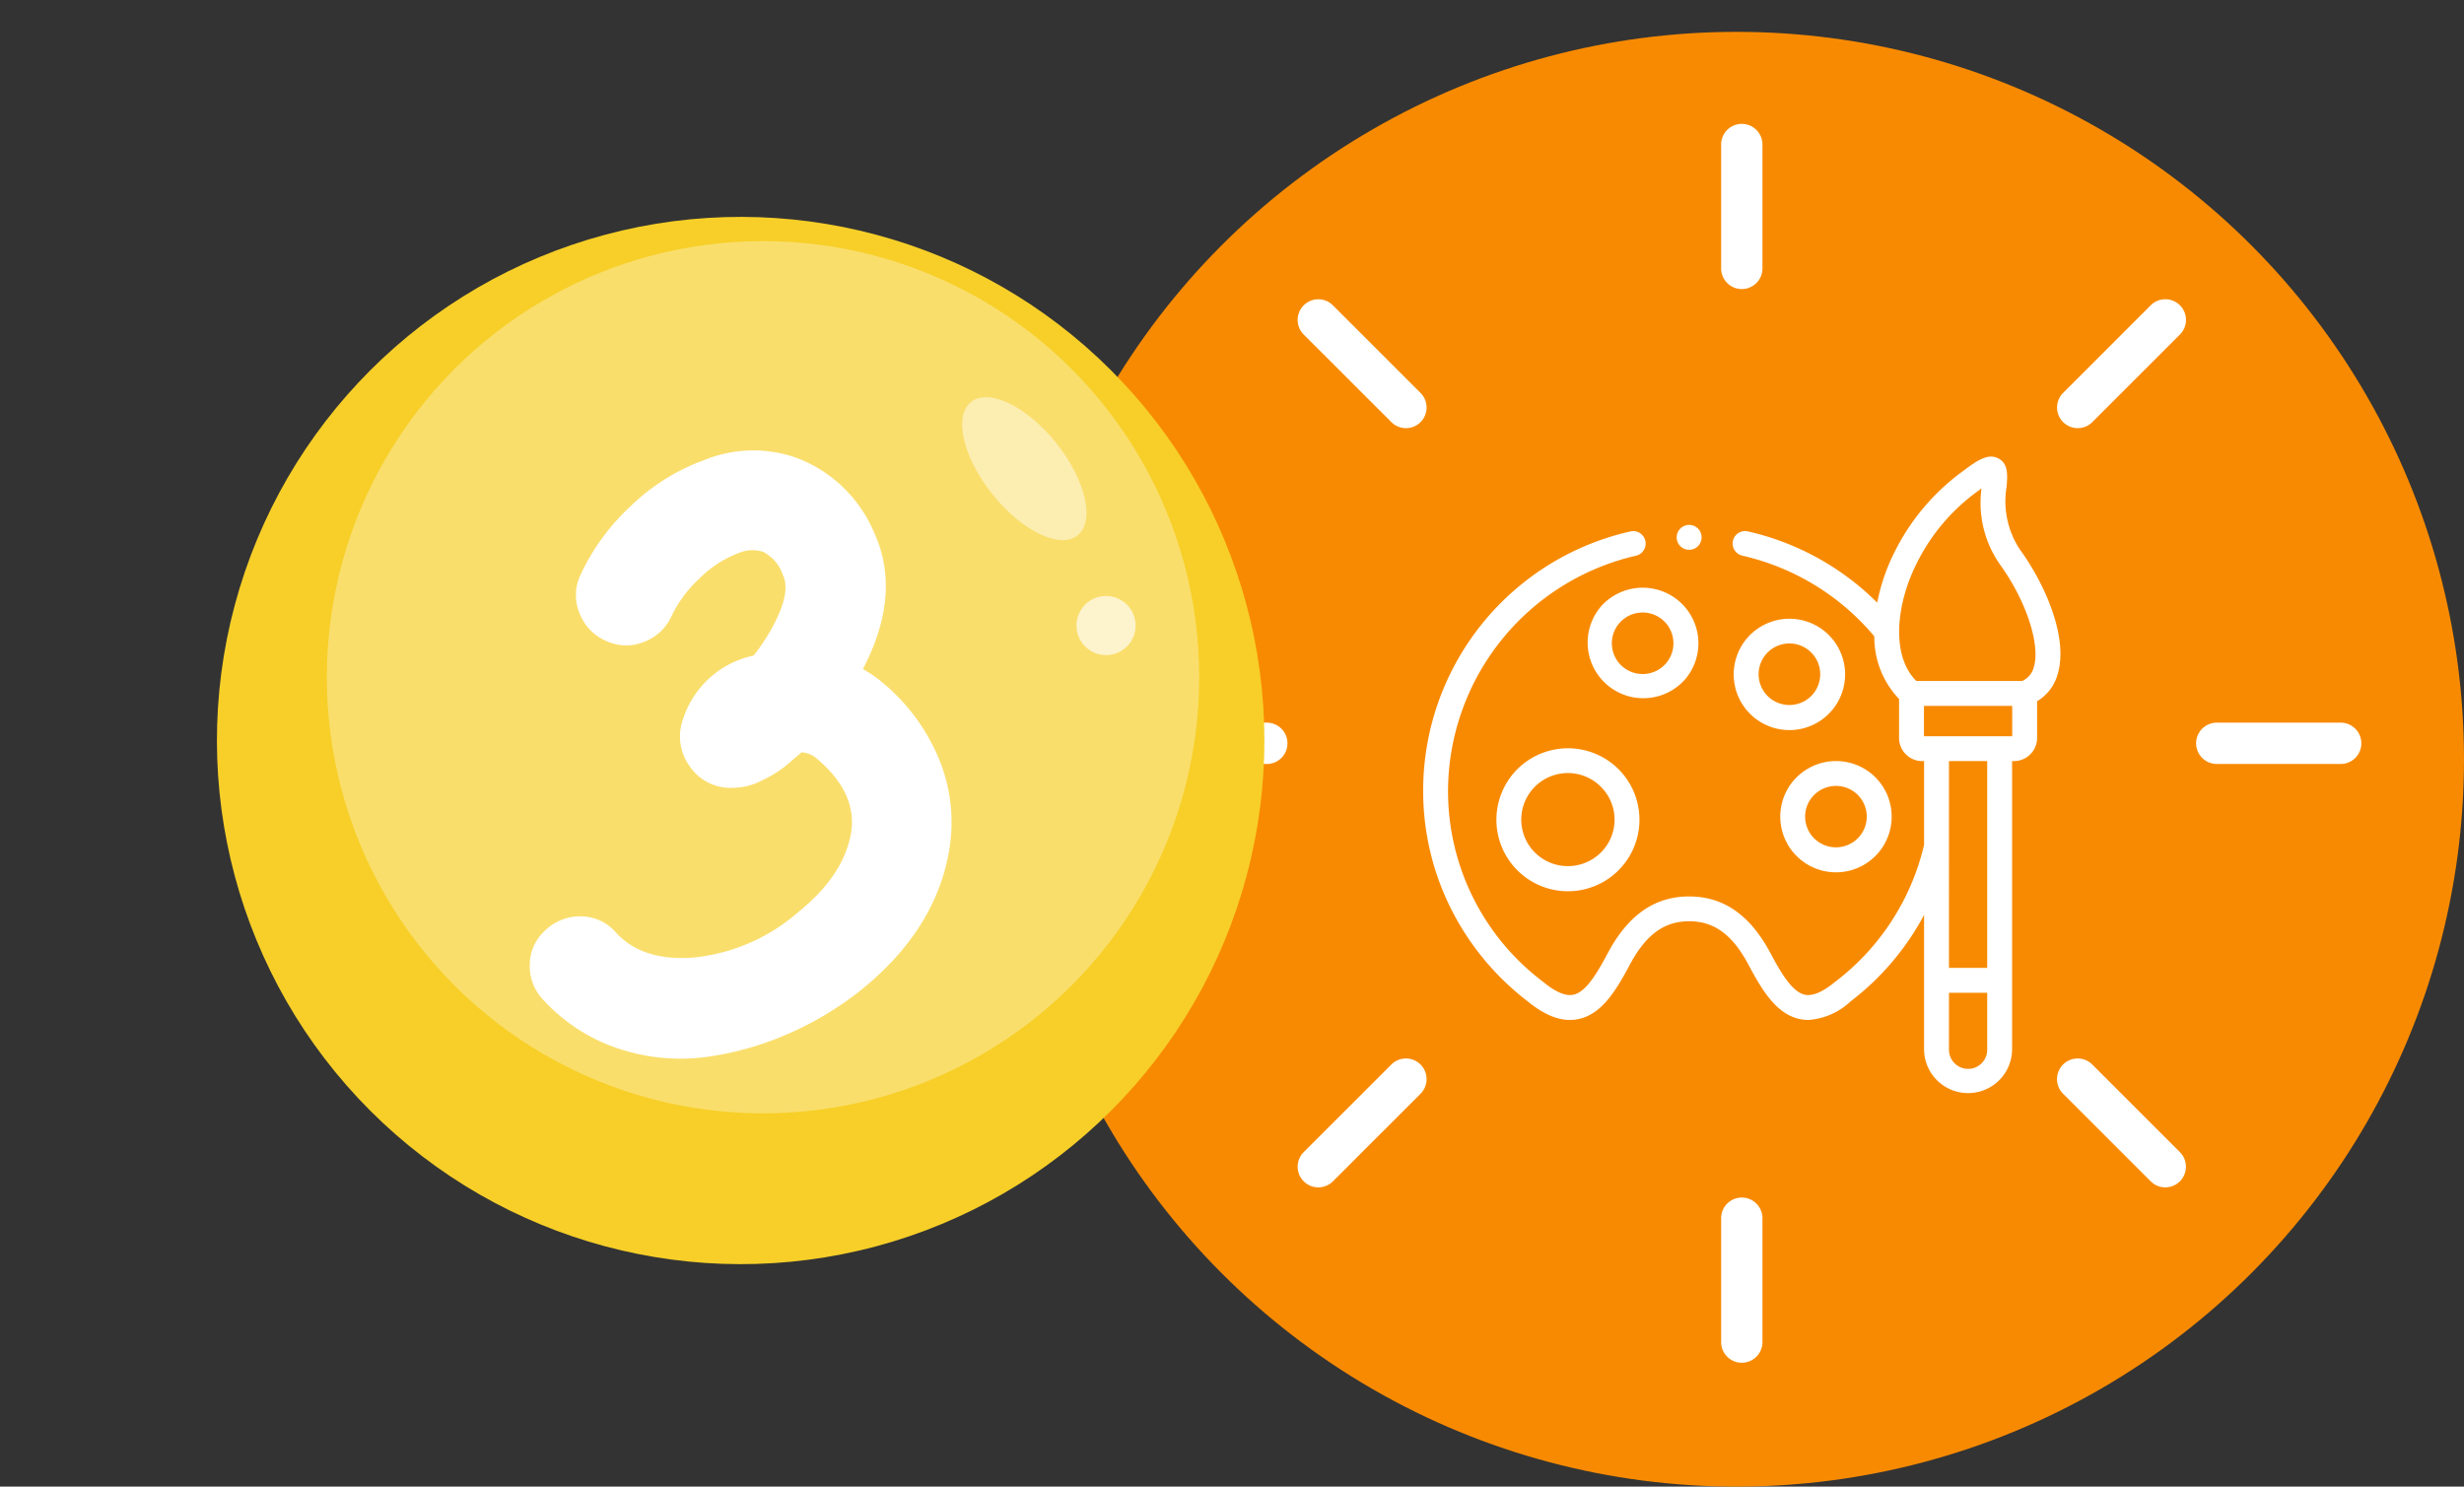
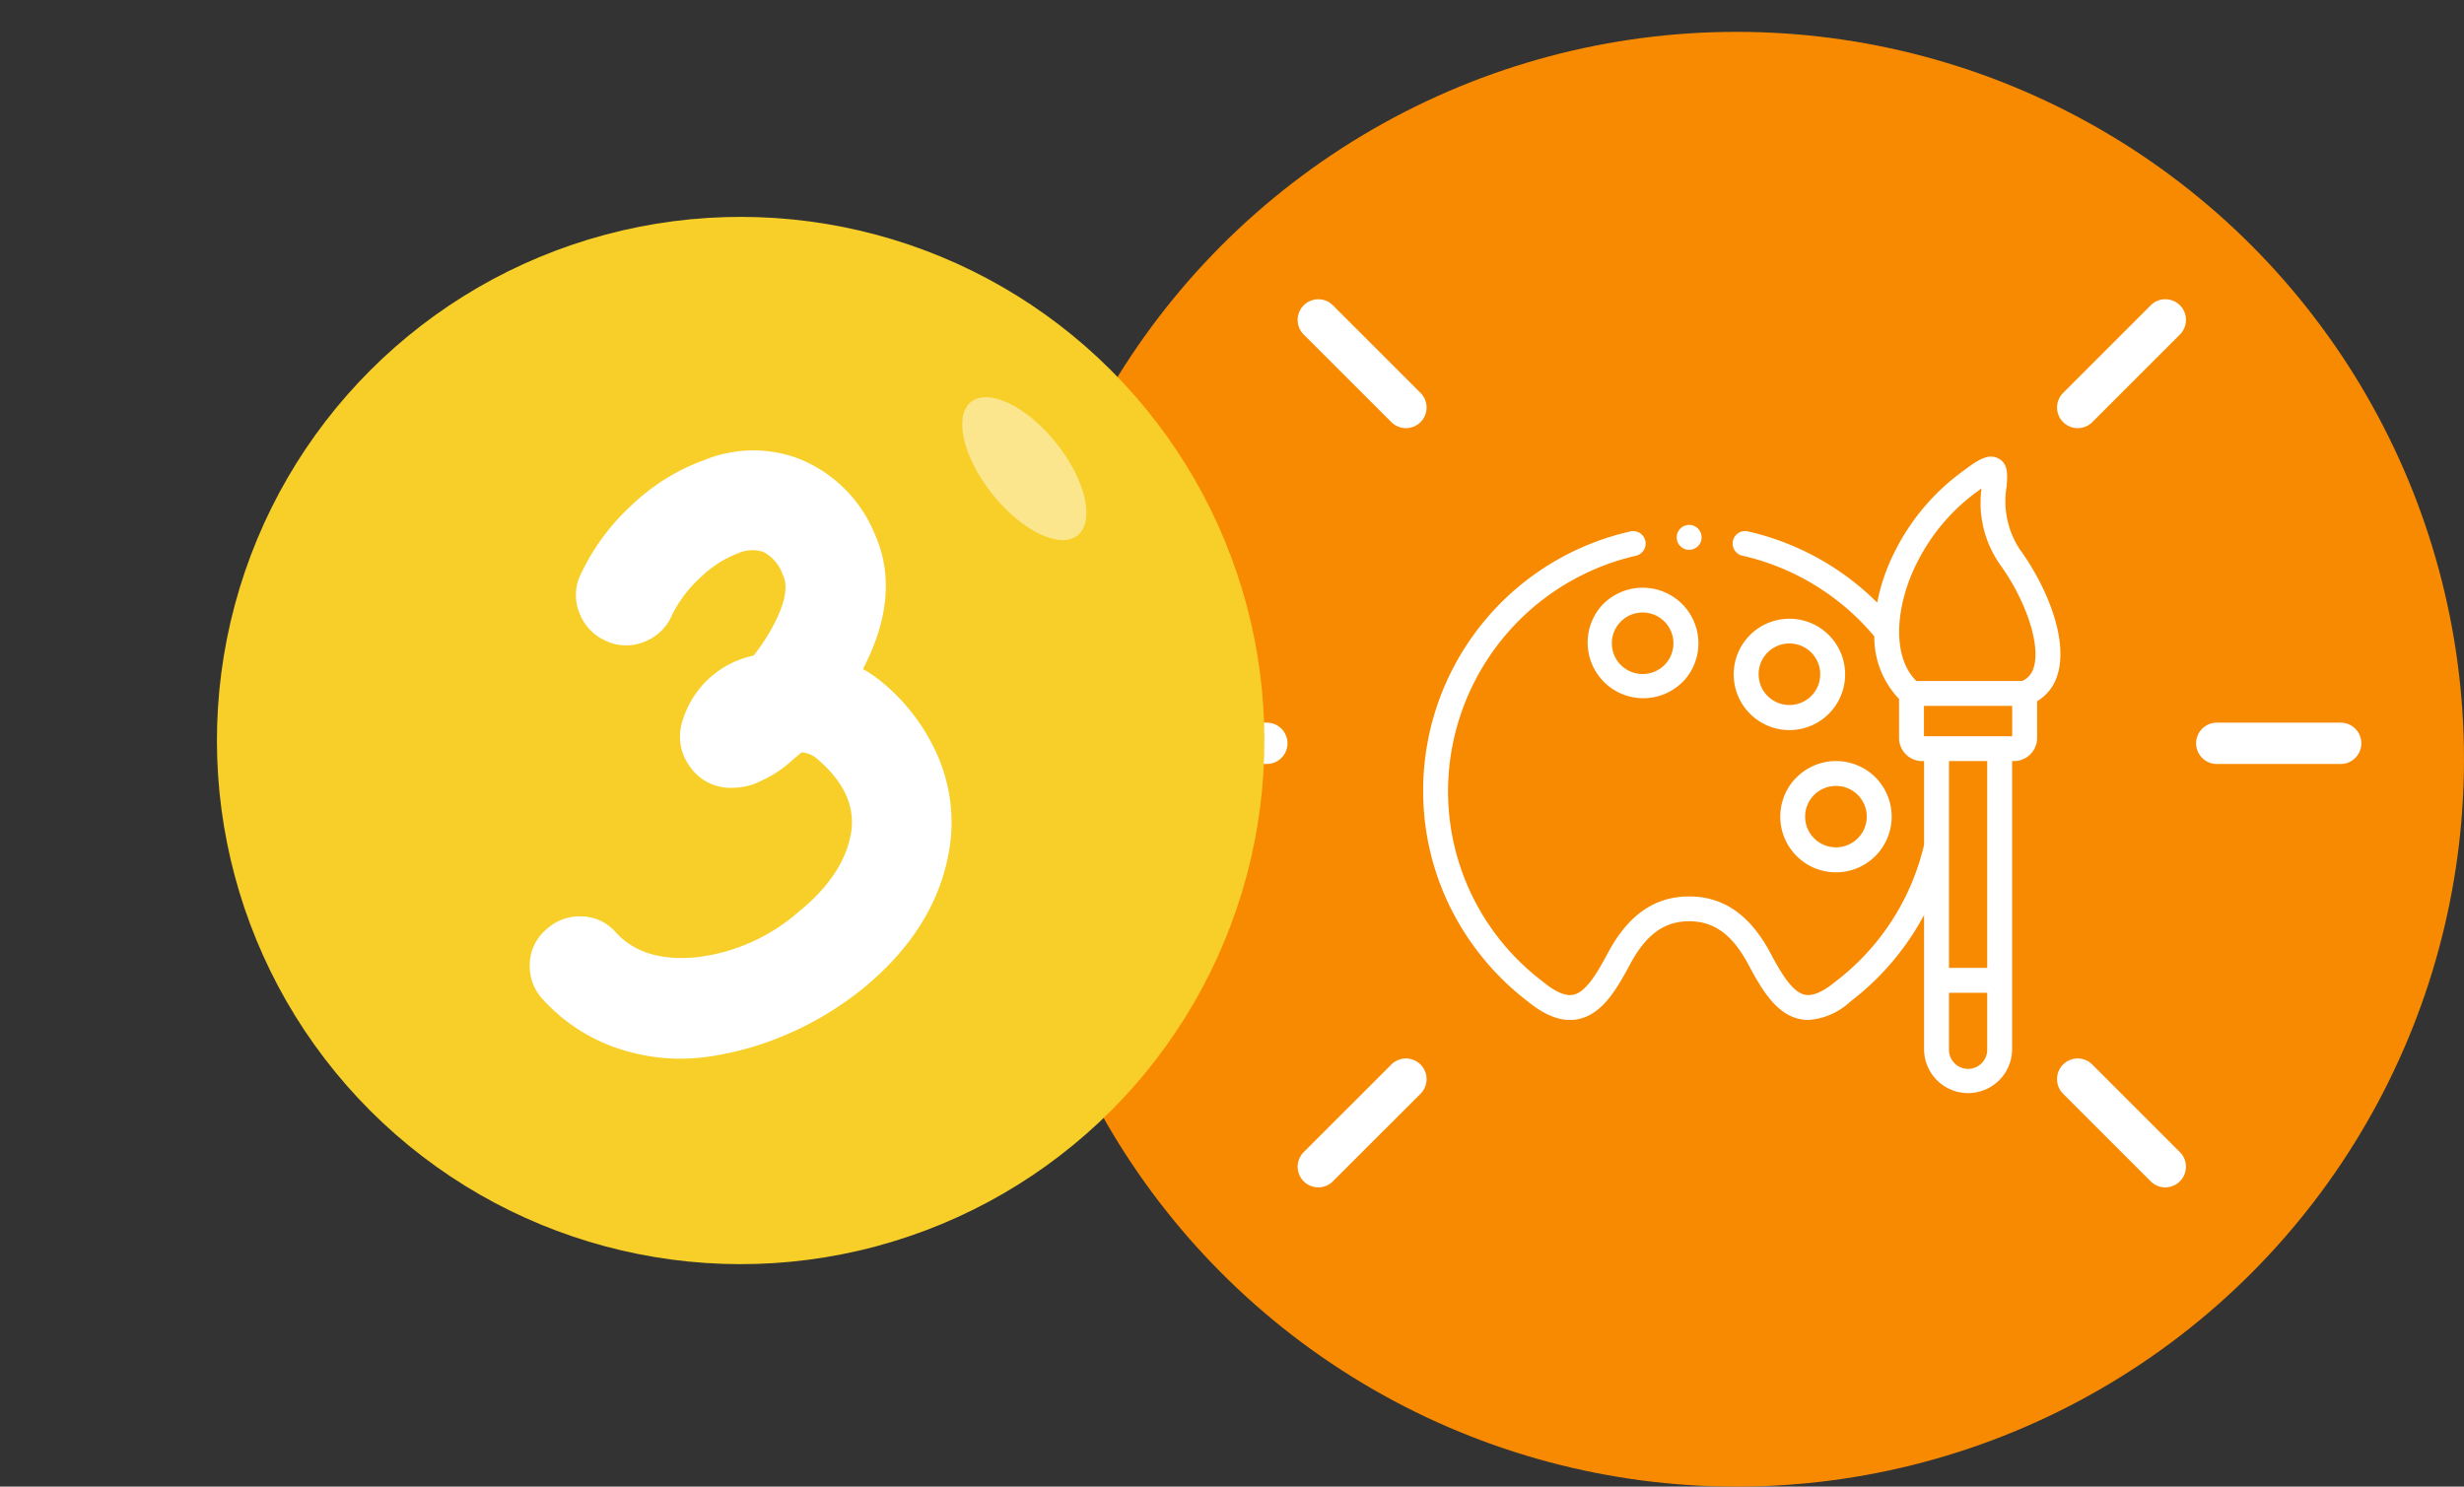
<svg xmlns="http://www.w3.org/2000/svg" width="232" height="140" viewBox="0 0 232 140">
  <rect x="0" y="0" width="232" height="140" fill="#333333" stroke="none" />
  <g id="Group_39297" data-name="Group 39297" transform="translate(-328 -768)">
    <circle id="Ellipse_273" data-name="Ellipse 273" cx="68.5" cy="68.5" r="68.5" transform="translate(423 771)" fill="#f88a01" />
    <g id="solar-energy" transform="translate(433.666 779.666)">
-       <path id="Path_71553" data-name="Path 71553" d="M249.41,459.29a1.946,1.946,0,0,1-1.945-1.945V445.678a1.945,1.945,0,0,1,3.89,0v11.667A1.946,1.946,0,0,1,249.41,459.29Zm0,0" transform="translate(-191.076 -342.622)" fill="#fff" />
-       <path id="Path_71554" data-name="Path 71554" d="M249.41,15.556a1.945,1.945,0,0,1-1.945-1.944V1.945a1.945,1.945,0,1,1,3.89,0V13.612A1.945,1.945,0,0,1,249.41,15.556Zm0,0" transform="translate(-191.076 0)" fill="#fff" />
      <path id="Path_71555" data-name="Path 71555" d="M13.612,251.354H1.945a1.945,1.945,0,1,1,0-3.89H13.612a1.945,1.945,0,0,1,0,3.89Zm0,0" transform="translate(0 -191.075)" fill="#fff" />
      <path id="Path_71556" data-name="Path 71556" d="M457.345,251.354H445.679a1.945,1.945,0,0,1,0-3.89h11.667a1.945,1.945,0,0,1,0,3.89Zm0,0" transform="translate(-342.622 -191.075)" fill="#fff" />
      <path id="Path_71558" data-name="Path 71558" d="M396.445,398.39a1.942,1.942,0,0,1-1.374-.57l-8.249-8.249a1.944,1.944,0,1,1,2.749-2.75l8.249,8.249a1.944,1.944,0,0,1-1.375,3.319Zm0,0" transform="translate(-298.237 -298.238)" fill="#fff" />
      <path id="Path_71559" data-name="Path 71559" d="M82.675,84.616a1.94,1.94,0,0,1-1.375-.57L73.049,75.8a1.944,1.944,0,0,1,2.75-2.75l8.25,8.249a1.944,1.944,0,0,1-1.374,3.319Zm0,0" transform="translate(-55.963 -55.963)" fill="#fff" />
      <path id="Path_71560" data-name="Path 71560" d="M74.424,398.39a1.944,1.944,0,0,1-1.375-3.319l8.25-8.249a1.944,1.944,0,1,1,2.75,2.75l-8.25,8.249A1.942,1.942,0,0,1,74.424,398.39Zm0,0" transform="translate(-55.963 -298.238)" fill="#fff" />
      <path id="Path_71561" data-name="Path 71561" d="M388.2,84.616a1.944,1.944,0,0,1-1.374-3.319l8.249-8.249a1.944,1.944,0,0,1,2.75,2.75l-8.249,8.249A1.936,1.936,0,0,1,388.2,84.616Zm0,0" transform="translate(-298.237 -55.963)" fill="#fff" />
    </g>
    <g id="paint-palette" transform="translate(462 811)">
      <g id="Group_38039" data-name="Group 38039" transform="translate(0 0)">
        <path id="Path_71562" data-name="Path 71562" d="M140.753,114.121a5.231,5.231,0,0,0-.394-7.4,5.257,5.257,0,0,0-7.406.394,5.241,5.241,0,0,0,7.8,7Zm-6.8-3.347a2.9,2.9,0,1,1,5.056,1.778,2.91,2.91,0,0,1-4.1.217A2.868,2.868,0,0,1,133.956,110.774Z" transform="translate(-116.185 -93.036)" fill="#fff" />
        <path id="Path_71563" data-name="Path 71563" d="M288.2,246.386a5.244,5.244,0,1,0,7.406-.4h0a5.26,5.26,0,0,0-7.4.4Zm1.742,1.569a2.913,2.913,0,0,1,4.1-.22,2.889,2.889,0,0,1,.217,4.084,2.91,2.91,0,0,1-4.1.217,2.885,2.885,0,0,1-.217-4.082Z" transform="translate(-253.235 -215.983)" fill="#fff" />
        <path id="Path_71564" data-name="Path 71564" d="M258.256,131.627a5.254,5.254,0,0,0-7.4.394,5.245,5.245,0,1,0,7.4-.394Zm-1.344,5.827a2.907,2.907,0,0,1-4.1.217,2.9,2.9,0,1,1,4.1-.217Z" transform="translate(-220.27 -115.021)" fill="#fff" />
-         <path id="Path_71565" data-name="Path 71565" d="M61.145,236.05a6.734,6.734,0,1,0,9.5.659A6.745,6.745,0,0,0,61.145,236.05Zm8.8,5.373a4.352,4.352,0,0,1-1.5,3,4.405,4.405,0,0,1-6.2-.429,4.386,4.386,0,0,1,6.626-5.749h0A4.34,4.34,0,0,1,69.945,241.424Z" transform="translate(-51.935 -206.933)" fill="#fff" />
        <path id="Path_71566" data-name="Path 71566" d="M56.165,8.721a8.254,8.254,0,0,1-1.231-5.887c.087-1.1.17-2.143-.752-2.649-.963-.528-1.981.143-3.314,1.15a20.9,20.9,0,0,0-6.4,7.484,18.417,18.417,0,0,0-1.717,4.934A25.133,25.133,0,0,0,30.568,7.042a1.172,1.172,0,0,0-.514,2.288,22.792,22.792,0,0,1,12.425,7.6,8.4,8.4,0,0,0,2.329,5.893v3.737a2.184,2.184,0,0,0,2.243,2.115h.112v7.888A22.681,22.681,0,0,1,38.8,49.454l-.034.026c-1.143.938-2.088,1.34-2.809,1.2-1.209-.242-2.272-2.07-3.258-3.921-1.912-3.592-4.417-5.338-7.658-5.338s-5.746,1.746-7.658,5.338c-.986,1.852-2.05,3.679-3.258,3.921-.72.144-1.665-.258-2.809-1.2l-.033-.026a22.481,22.481,0,0,1-8.942-18.02,22.814,22.814,0,0,1,17.69-22.1,1.172,1.172,0,0,0-.514-2.288A25.018,25.018,0,0,0,0,31.434,24.7,24.7,0,0,0,2.685,42.708a25.227,25.227,0,0,0,7.164,8.6c1.73,1.414,3.28,1.96,4.737,1.668,2.214-.443,3.566-2.674,4.867-5.118,1.508-2.832,3.232-4.1,5.59-4.1s4.082,1.263,5.59,4.1c1.3,2.444,2.653,4.675,4.867,5.118a3.9,3.9,0,0,0,.768.076,6.435,6.435,0,0,0,3.97-1.744,25.1,25.1,0,0,0,6.924-8.141V55.86a4.145,4.145,0,0,0,8.289,0V28.673h.112a2.184,2.184,0,0,0,2.243-2.115V23.037a4.3,4.3,0,0,0,1.931-2.529c1.016-3.357-1.062-8.339-3.572-11.788ZM46.545,9.9a18.456,18.456,0,0,1,5.734-6.689q.157-.119.292-.217a10.135,10.135,0,0,0,1.7,7.111c2.484,3.412,3.869,7.594,3.223,9.728a1.947,1.947,0,0,1-1.1,1.3H46.435c-2.472-2.461-1.853-7.44.11-11.234Zm4.762,47.759a1.8,1.8,0,0,1-1.8-1.8V50.49h3.6v5.37a1.8,1.8,0,0,1-1.8,1.8Zm1.8-9.51h-3.6V28.673h3.6Zm2.354-21.818h-8.31V23.475h8.31Z" transform="translate(0 0)" fill="#fff" />
        <path id="Path_71567" data-name="Path 71567" d="M204.867,57.235a1.172,1.172,0,0,0,0-2.345h0a1.172,1.172,0,0,0,0,2.345Z" transform="translate(-179.824 -48.458)" fill="#fff" />
      </g>
    </g>
    <g id="Group_38029" data-name="Group 38029" transform="translate(-1199.593 -643.924)">
      <g id="Group_38028" data-name="Group 38028" transform="translate(1527.593 1411.924)">
        <circle id="Ellipse_282" data-name="Ellipse 282" cx="49.312" cy="49.312" r="49.312" transform="translate(0 69.737) rotate(-45)" fill="#f7cf28" />
-         <circle id="Ellipse_283" data-name="Ellipse 283" cx="41.069" cy="41.069" r="41.069" transform="translate(30.774 22.708)" fill="#fff" opacity="0.32" />
-         <path id="Path_71524" data-name="Path 71524" d="M2052.564,1637.2c-1.663,1.327-5.256-.41-8.026-3.879s-3.668-7.358-2.006-8.685,5.256.409,8.026,3.879S2054.226,1635.871,2052.564,1637.2Z" transform="translate(-1951.101 -1586.783)" fill="#fff" opacity="0.47" />
-         <path id="Path_71525" data-name="Path 71525" d="M2108.307,1733.561a2.783,2.783,0,1,1-2.406-3.114A2.783,2.783,0,0,1,2108.307,1733.561Z" transform="translate(-2001.406 -1674.297)" fill="#fff" opacity="0.65" />
+         <path id="Path_71524" data-name="Path 71524" d="M2052.564,1637.2c-1.663,1.327-5.256-.41-8.026-3.879s-3.668-7.358-2.006-8.685,5.256.409,8.026,3.879S2054.226,1635.871,2052.564,1637.2" transform="translate(-1951.101 -1586.783)" fill="#fff" opacity="0.47" />
      </g>
      <path id="Path_71526" data-name="Path 71526" d="M1826.626,1664.695a11.607,11.607,0,0,0-2.592,3.481,4.636,4.636,0,0,1-2.628,2.483,4.44,4.44,0,0,1-3.592-.111,4.627,4.627,0,0,1-2.48-2.631,4.432,4.432,0,0,1,.111-3.592,20.88,20.88,0,0,1,4.777-6.516,19.555,19.555,0,0,1,6.926-4.3,12.159,12.159,0,0,1,8.737-.148,12.842,12.842,0,0,1,7.185,6.962q2.667,5.777-1.037,12.887a12.277,12.277,0,0,1,1.555,1.04,18.593,18.593,0,0,1,5.594,7.4,15.67,15.67,0,0,1,1,8.445c-.793,4.988-3.513,9.429-8.222,13.258a30.427,30.427,0,0,1-6.742,4.111,28.971,28.971,0,0,1-7.776,2.257,18.42,18.42,0,0,1-8.222-.7,16.69,16.69,0,0,1-7.26-4.629,4.576,4.576,0,0,1-1.3-3.334,4.392,4.392,0,0,1,1.483-3.258,4.668,4.668,0,0,1,3.369-1.3,4.363,4.363,0,0,1,3.258,1.516c1.719,1.888,4.262,2.655,7.592,2.336a17.7,17.7,0,0,0,9.593-4.262q4.295-3.477,4.964-7.48.592-3.847-3.409-7.109a2.416,2.416,0,0,0-1.26-.443c-.344.3-.7.582-1.037.886a10.677,10.677,0,0,1-2.739,1.778,5.76,5.76,0,0,1-2.592.666,4.622,4.622,0,0,1-4.147-2,4.74,4.74,0,0,1-.669-4.37,8.885,8.885,0,0,1,6.667-6.073,17.955,17.955,0,0,0,1.926-2.963c1.056-2.041,1.359-3.58.817-4.668a3.756,3.756,0,0,0-1.854-2.146,3.357,3.357,0,0,0-2.369.148A10.443,10.443,0,0,0,1826.626,1664.695Z" transform="translate(-233.188 -198.281)" fill="#fff" />
    </g>
  </g>
</svg>